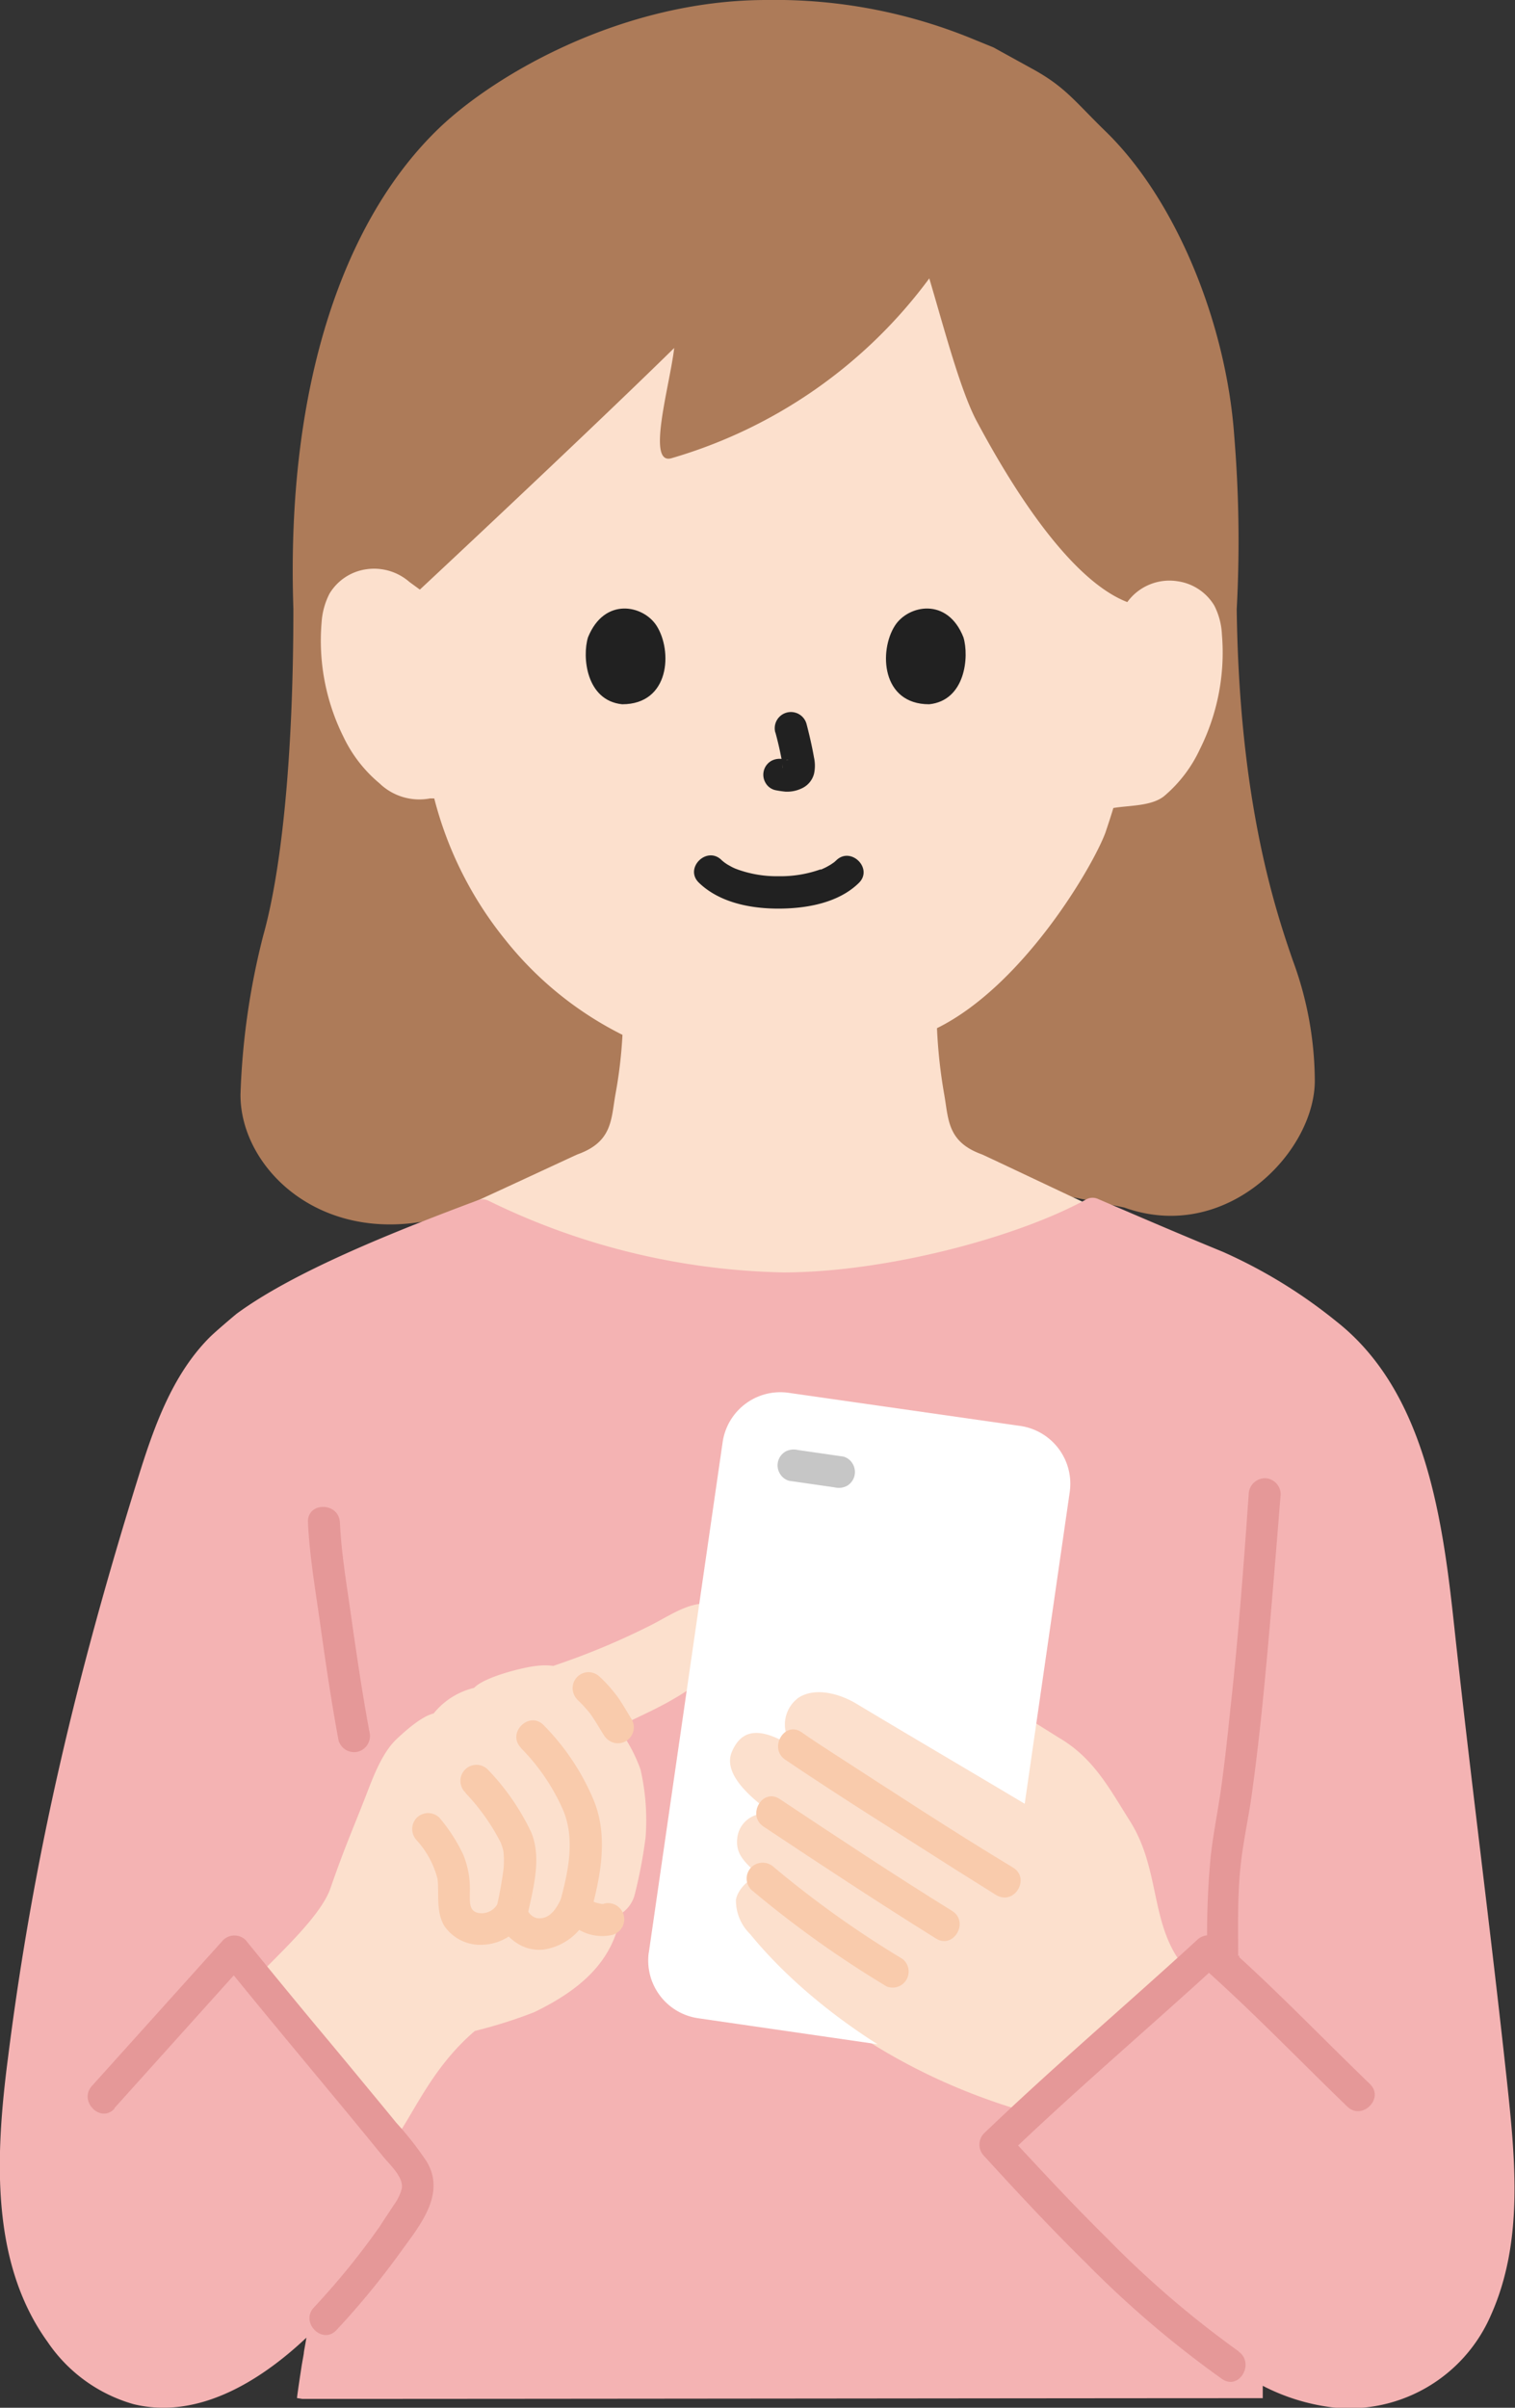
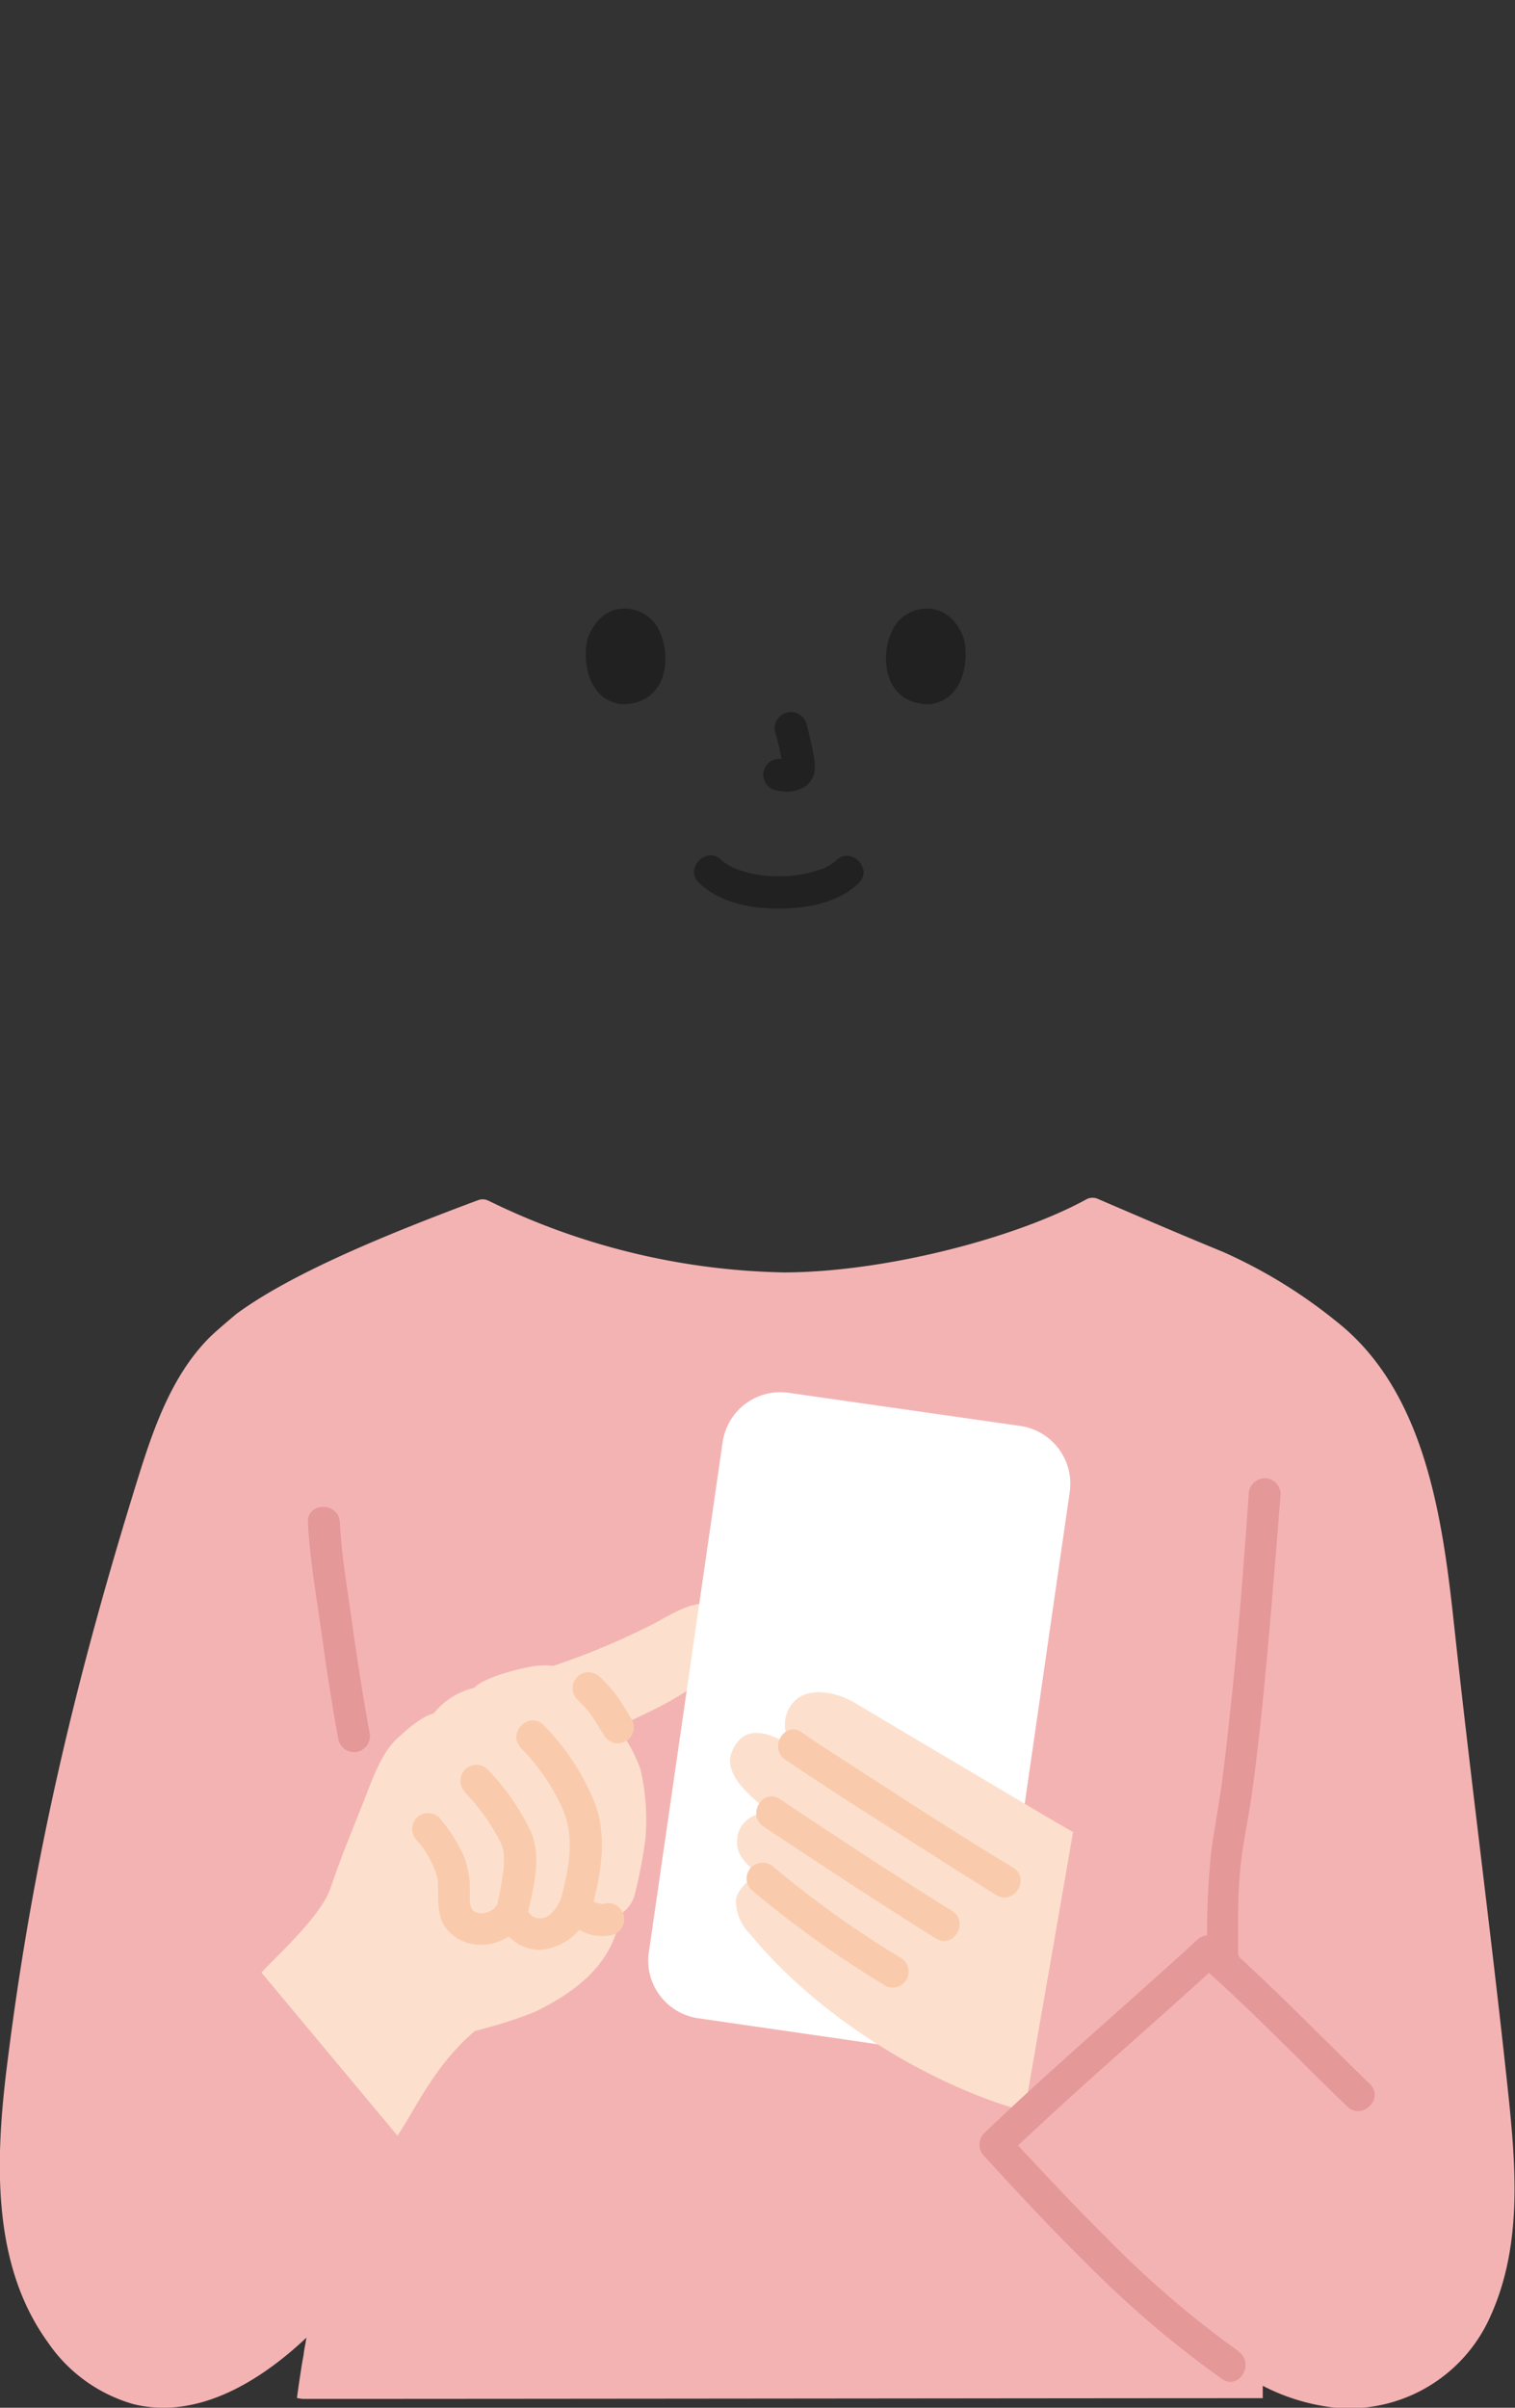
<svg xmlns="http://www.w3.org/2000/svg" viewBox="0 0 145.52 231.18">
  <rect x="0" y="0" width="145.52" height="231.18" fill="#333333" stroke="none" />
  <defs>
    <style>.cls-1{fill:#ad7b59;}.cls-2{fill:#fce0cd;}.cls-3{fill:#f4b3b3;}.cls-4{fill:#e59898;}.cls-5{fill:#f9cbac;}.cls-6{fill:#fff;}.cls-7{fill:#c6c6c6;}.cls-8{fill:#212121;}</style>
  </defs>
  <g id="レイヤー_2" data-name="レイヤー 2">
    <g id="レイヤー_1-2" data-name="レイヤー 1">
-       <path class="cls-1" d="M51.28,114.28c-5.65,1.47-9.82,2.85-9.82,2.85-11,2.33-18.42-5.2-18.36-12.07a70.48,70.48,0,0,1,2.18-15.22c1.69-6,2.9-16.67,2.9-31.4-.73-21.74,5-37.51,14-46.14C47.62,7.09,59.87,0,73.63,0a49.93,49.93,0,0,1,20,3.82l1.79.73,3.63,2c3.24,1.76,4.1,3.09,7.08,6,6.88,6.64,11.66,18.58,12.42,29.28a122.87,122.87,0,0,1,.24,16.67c.24,18.35,3.63,28.63,5.38,33.69a33.69,33.69,0,0,1,2.12,11.5c.06,6.87-8.48,15.77-18.3,12.25,0,0-23-4.84-34.7-5.12C66.9,110.6,58,112.51,51.28,114.28Z" />
-       <path class="cls-2" d="M44.11,116.05c.64-.22,11.16-5.14,11.38-5.22,3.33-1.2,3.2-3.33,3.62-5.73a44.07,44.07,0,0,0,.68-5.74,33.53,33.53,0,0,1-11.21-9.07,35.57,35.57,0,0,1-6.87-13.63l-.4,0a5.51,5.51,0,0,1-4.86-1.45A13.16,13.16,0,0,1,33,70.77a20.71,20.71,0,0,1-2.11-11A7,7,0,0,1,31.65,57a4.93,4.93,0,0,1,3.52-2.34,5.16,5.16,0,0,1,4.16,1.22l1,.73c6.86-6.4,18.29-17.17,24.43-23.2C64.34,37,62.07,44.67,64.48,44A47.13,47.13,0,0,0,89.26,26.73c1.35,4.51,3,10.88,4.62,13.83,2.15,4,8.2,14.85,14.4,17.25a5,5,0,0,1,4.84-2,4.91,4.91,0,0,1,3.52,2.34,6.8,6.8,0,0,1,.73,2.79,20.75,20.75,0,0,1-2.12,11,13.13,13.13,0,0,1-3.41,4.48c-1.21,1-3.39.9-4.9,1.16-.3,1-.6,1.88-.76,2.36C105,83.14,98.32,94.61,90,98.72a49,49,0,0,0,.7,6.39c.42,2.39.29,4.53,3.62,5.73.22.08,9.65,4.56,10,4.7,0,0-13.87,13.9-32.45,13.9A34.62,34.62,0,0,1,44.11,116.05Z" />
      <path class="cls-3" d="M28.53,230.25c0-.22.46-3.2.46-3.2l.19-1.07c0-.18.12-.71.25-1.53-4.63,4.36-10.55,7.85-16.58,6.39a14.88,14.88,0,0,1-8.29-6c-5.52-7.66-5-18-3.78-27.36C3.24,178,7.4,160.75,13.23,142c1.52-4.89,3.27-9.93,6.88-13.57.59-.59,2.44-2.15,2.63-2.3,5.45-4,14.86-7.79,23.19-10.9a1.25,1.25,0,0,1,1,.06,67.2,67.2,0,0,0,28.32,6.88c9.64,0,22.24-3.27,29.07-7a1.25,1.25,0,0,1,1.13-.06c4,1.72,7.88,3.39,12,5.08a48.57,48.57,0,0,1,10.88,6.66c8.41,6.59,10.18,18.39,11.32,29,1.67,15.43,3.44,28.66,5.11,44.1.8,7.51,1.58,15.33-1.55,22.33a14.83,14.83,0,0,1-15.09,8.88,19.78,19.78,0,0,1-6.83-2.09v1.19c-17.36,0-69,.07-92.25.07" />
      <path class="cls-4" d="M29.58,146.16c.15,3.22.71,6.46,1.16,9.65.53,3.78,1.08,7.55,1.78,11.3a1.56,1.56,0,0,0,1.89,1.07,1.57,1.57,0,0,0,1.08-1.89c-.69-3.67-1.23-7.38-1.76-11.09-.42-3-.94-6-1.08-9C32.56,144.19,29.49,144.18,29.58,146.16Z" />
      <path class="cls-4" d="M118.93,187.78c0-2.74-.07-5.47.19-8.2.2-2.18.65-4.31,1-6.47.84-5.81,1.38-11.66,1.89-17.5q.52-6.08,1-12.14a1.55,1.55,0,0,0-1.53-1.54,1.58,1.58,0,0,0-1.54,1.54c-.49,6.91-1,13.81-1.77,20.7-.26,2.56-.56,5.25-.9,7.69-.32,2.2-.77,4.38-1,6.59a80.72,80.72,0,0,0-.3,9.33,1.54,1.54,0,0,0,3.07,0Z" />
      <path class="cls-2" d="M25.11,189.39c1.9-2,5.74-5.5,6.63-8.09,1.43-4.11,2.05-5.4,3.45-9,.67-1.74,1.52-4,2.88-5.3.75-.71,2.4-2.21,3.58-2.48a7.11,7.11,0,0,1,3.89-2.46c1-1.07,4.82-2,6-2.11a6.12,6.12,0,0,1,1.6,0,70.33,70.33,0,0,0,9.56-4c2.19-1.15,4-2.47,6.35-1.82a3.6,3.6,0,0,1,1.78,1.41,3.4,3.4,0,0,1-1.21,3.93c-4.15,3.82-7.29,4.79-10.27,6.37l.31.48a14.62,14.62,0,0,1,1.86,3.57,21.68,21.68,0,0,1,.49,6.52,45.64,45.64,0,0,1-1,5.32,3.15,3.15,0,0,1-1.34,2l-.16.71c-.84,3.8-3.48,6.48-8.2,8.76A45.8,45.8,0,0,1,45.61,195c-3.84,3.28-5.56,7.23-7.43,10.06" />
      <path class="cls-5" d="M55.44,163.18a12.69,12.69,0,0,1,1.31,1.43l-.24-.32c.56.73,1,1.54,1.5,2.32a1.64,1.64,0,0,0,.92.71,1.53,1.53,0,0,0,1.73-2.26c-.41-.66-.79-1.34-1.24-2A13.78,13.78,0,0,0,57.61,161a1.6,1.6,0,0,0-1.09-.45A1.54,1.54,0,0,0,55,162.1a1.62,1.62,0,0,0,.45,1.08Z" />
      <path class="cls-5" d="M50,167.8a19.68,19.68,0,0,1,4.09,6c1.17,2.81.49,5.88-.26,8.69a1.54,1.54,0,0,0,3,.82c.91-3.41,1.58-7.11.19-10.48a22.74,22.74,0,0,0-4.81-7.2c-1.39-1.4-3.56.77-2.17,2.18Z" />
      <path class="cls-5" d="M44.71,172.15a20.19,20.19,0,0,1,3.39,4.77s.12.34.16.47a2.25,2.25,0,0,1,.09.35c0,.08,0,.19,0,0a8,8,0,0,1,0,1.83c-.17,1.26-.4,2.5-.69,3.73a1.58,1.58,0,0,0,1.07,1.89,1.55,1.55,0,0,0,1.89-1.07c.53-2.58,1.46-5.6.42-8.16a22.55,22.55,0,0,0-4.13-6,1.54,1.54,0,1,0-2.18,2.17Z" />
      <path class="cls-5" d="M58,182.81c-.21.06.31.05.12,0H57.9c-.09,0-.3,0-.1,0l-.4-.09a1.84,1.84,0,0,1-.51-.19c-.14-.09-.2-.25-.12,0-.4-1.12-2.21-1.66-2.81-.37-.37.8-.9,1.83-1.86,2s-1.3-.5-1.76-1.2a1.55,1.55,0,0,0-2.14-.52,1.58,1.58,0,0,0-.51.52,1.75,1.75,0,0,1-1.8.7c-.88-.22-.75-1.12-.76-2a8.63,8.63,0,0,0-.63-3.58,16.19,16.19,0,0,0-2.29-3.55,1.55,1.55,0,0,0-2.18,0,1.57,1.57,0,0,0,0,2.17,8.7,8.7,0,0,1,2,3.72c.16,1.41-.18,3.11.65,4.5a4.19,4.19,0,0,0,3.78,1.8,4.88,4.88,0,0,0,3.85-2.25H47.69c1.05,1.62,2.43,2.91,4.51,2.72a5.59,5.59,0,0,0,4.41-3.52l-2.8-.37a4.43,4.43,0,0,0,5,2.48,1.54,1.54,0,0,0-.81-3Z" />
-       <path class="cls-2" d="M98.41,202.71a57.64,57.64,0,0,1-15.59-7.08,50,50,0,0,1-11.15-10,4.13,4.13,0,0,1-1-3.28c.18-1.21,2-2.84,2.72-1.87-1.76-1.42-2.83-2.26-2.68-3.92.2-2.15,2.07-3.26,3.89-2.15-4.29-2.52-5-4.21-4.35-6.17.77-2.16,2.94-2.4,6-.49a3.19,3.19,0,0,1,.1-4.5l.26-.23c1.56-1.08,4.12-.56,5.92.45,1.13.64,7,4.07,12.38,7.24l3.26-6.08,3.53,2.21c3.32,1.94,4.8,4.78,6.83,8,3,4.74,1.87,10,5.25,14.05" />
      <path class="cls-6" d="M62.32,187.48l7.09-49a5.6,5.6,0,0,1,6.34-4.75h0L98,136.91a5.61,5.61,0,0,1,4.75,6.35h0l-7.08,49A5.62,5.62,0,0,1,89.3,197h0l-22.23-3.22a5.6,5.6,0,0,1-4.75-6.34Z" />
-       <path class="cls-7" d="M81,139.85l-4.37-.63a1.67,1.67,0,0,0-1.18.15,1.53,1.53,0,0,0-.55,2.1h0a1.47,1.47,0,0,0,.91.71l4.37.63a1.67,1.67,0,0,0,1.18-.15,1.54,1.54,0,0,0,.55-2.1h0A1.47,1.47,0,0,0,81,139.85Z" />
      <path class="cls-2" d="M98.41,202.71c-9.56-2.65-20.09-9.34-26.35-17a4.52,4.52,0,0,1-1.37-3.3c.18-1.21,2-2.84,2.72-1.87-1.68-1.58-2.77-2.34-2.6-4a2.62,2.62,0,0,1,4-2c-3.9-2.62-5.16-4.68-4.54-6.27,1-2.45,2.94-2.4,6-.49a3.19,3.19,0,0,1,.1-4.5l.26-.23c1.56-1.07,3.91-.51,5.68.56,4.6,2.77,11.82,7,17.71,10.53l3.05,1.77" />
      <path class="cls-5" d="M97.3,179.31c-5.86-3.53-11.59-7.3-17.32-11-1-.65-2-1.29-3-2-1.64-1.11-3.18,1.55-1.55,2.65,5.34,3.61,10.8,7,16.25,10.48,1.34.84,2.69,1.69,4,2.51C97.45,183,99,180.33,97.3,179.31Z" />
      <path class="cls-5" d="M91.46,183.48c-5.6-3.47-11.09-7.11-16.57-10.75-1.65-1.1-3.19,1.56-1.55,2.65,5.48,3.64,11,7.28,16.57,10.75,1.68,1.05,3.22-1.6,1.55-2.65Z" />
      <path class="cls-5" d="M86.68,188.08a97.3,97.3,0,0,1-12.34-8.8,1.57,1.57,0,0,0-2.17,0,1.53,1.53,0,0,0,0,2.17,101.21,101.21,0,0,0,13,9.28A1.54,1.54,0,0,0,86.68,188.08Z" />
      <path class="cls-4" d="M119,225.78a95.12,95.12,0,0,1-12.71-10.92c-3.29-3.24-6.43-6.63-9.55-10V207c6.65-6.38,13.69-12.35,20.48-18.58H115c5,4.39,9.62,9.22,14.41,13.84,1.42,1.38,3.6-.79,2.17-2.17-4.79-4.62-9.4-9.45-14.41-13.84a1.57,1.57,0,0,0-2.17,0c-6.79,6.23-13.83,12.2-20.48,18.58a1.55,1.55,0,0,0,0,2.17c3.18,3.48,6.39,6.93,9.75,10.23a98.71,98.71,0,0,0,13.13,11.2c1.64,1.11,3.17-1.55,1.55-2.66Z" />
-       <path class="cls-4" d="M11,202.4l12.59-14H21.43c3.38,4.18,6.82,8.3,10.25,12.44q2.58,3.1,5.12,6.22c.64.78,2,2,1.79,3.09a4.79,4.79,0,0,1-.79,1.6c-.42.66-.87,1.31-1.31,2a72,72,0,0,1-6.34,7.8c-1.35,1.44.82,3.62,2.17,2.17a76.63,76.63,0,0,0,6.22-7.58c1.79-2.47,4.31-5.48,2.45-8.59a31.13,31.13,0,0,0-2.93-3.74q-1.37-1.68-2.75-3.34-2.61-3.17-5.24-6.31-3.26-3.93-6.47-7.88a1.55,1.55,0,0,0-2.17,0l-12.6,14c-1.32,1.46.85,3.64,2.17,2.17Z" />
      <path class="cls-8" d="M67.16,84.78c2,1.91,5,2.47,7.67,2.46s5.71-.55,7.66-2.46c1.42-1.38-.76-3.55-2.17-2.17-.07.07-.39.34-.2.19s-.24.16-.34.22-.34.2-.52.29l-.37.17-.1,0a11.43,11.43,0,0,1-4,.65,11.17,11.17,0,0,1-3.89-.63s-.47-.18-.18-.06l-.31-.14c-.2-.1-.39-.21-.58-.32l-.42-.29c.39.27,0,0-.11-.12-1.42-1.38-3.59.79-2.18,2.17Z" />
      <path class="cls-8" d="M74.48,70.33a33.05,33.05,0,0,1,.74,3.39l-.06-.41a2.43,2.43,0,0,1,0,.47l0-.41a1.6,1.6,0,0,1,0,.21l.15-.37a.91.91,0,0,1-.07.14L75.5,73a.52.52,0,0,1-.11.1l.31-.24a1.82,1.82,0,0,1-.27.15l.37-.16a1.91,1.91,0,0,1-.45.13l.41,0a1.55,1.55,0,0,1-.43,0l.41,0-.48-.08a1.67,1.67,0,0,0-1.18.16,1.53,1.53,0,0,0-.55,2.1h0a1.45,1.45,0,0,0,.92.7,8.81,8.81,0,0,0,1,.15A3.24,3.24,0,0,0,77,75.7a2.13,2.13,0,0,0,1.19-1.41,3.63,3.63,0,0,0,0-1.54c-.19-1.08-.44-2.17-.72-3.24a1.54,1.54,0,0,0-3,.82Z" />
      <path class="cls-8" d="M56.48,61.19c-.57,1.84-.2,6.07,3.28,6.43,4.6,0,4.85-5.14,3.3-7.55C61.79,58.1,58.06,57.29,56.48,61.19Z" />
      <path class="cls-8" d="M92.54,61.19c.56,1.84.2,6.07-3.29,6.43-4.6,0-4.84-5.14-3.29-7.55C87.22,58.1,91,57.29,92.54,61.19Z" />
    </g>
  </g>
</svg>